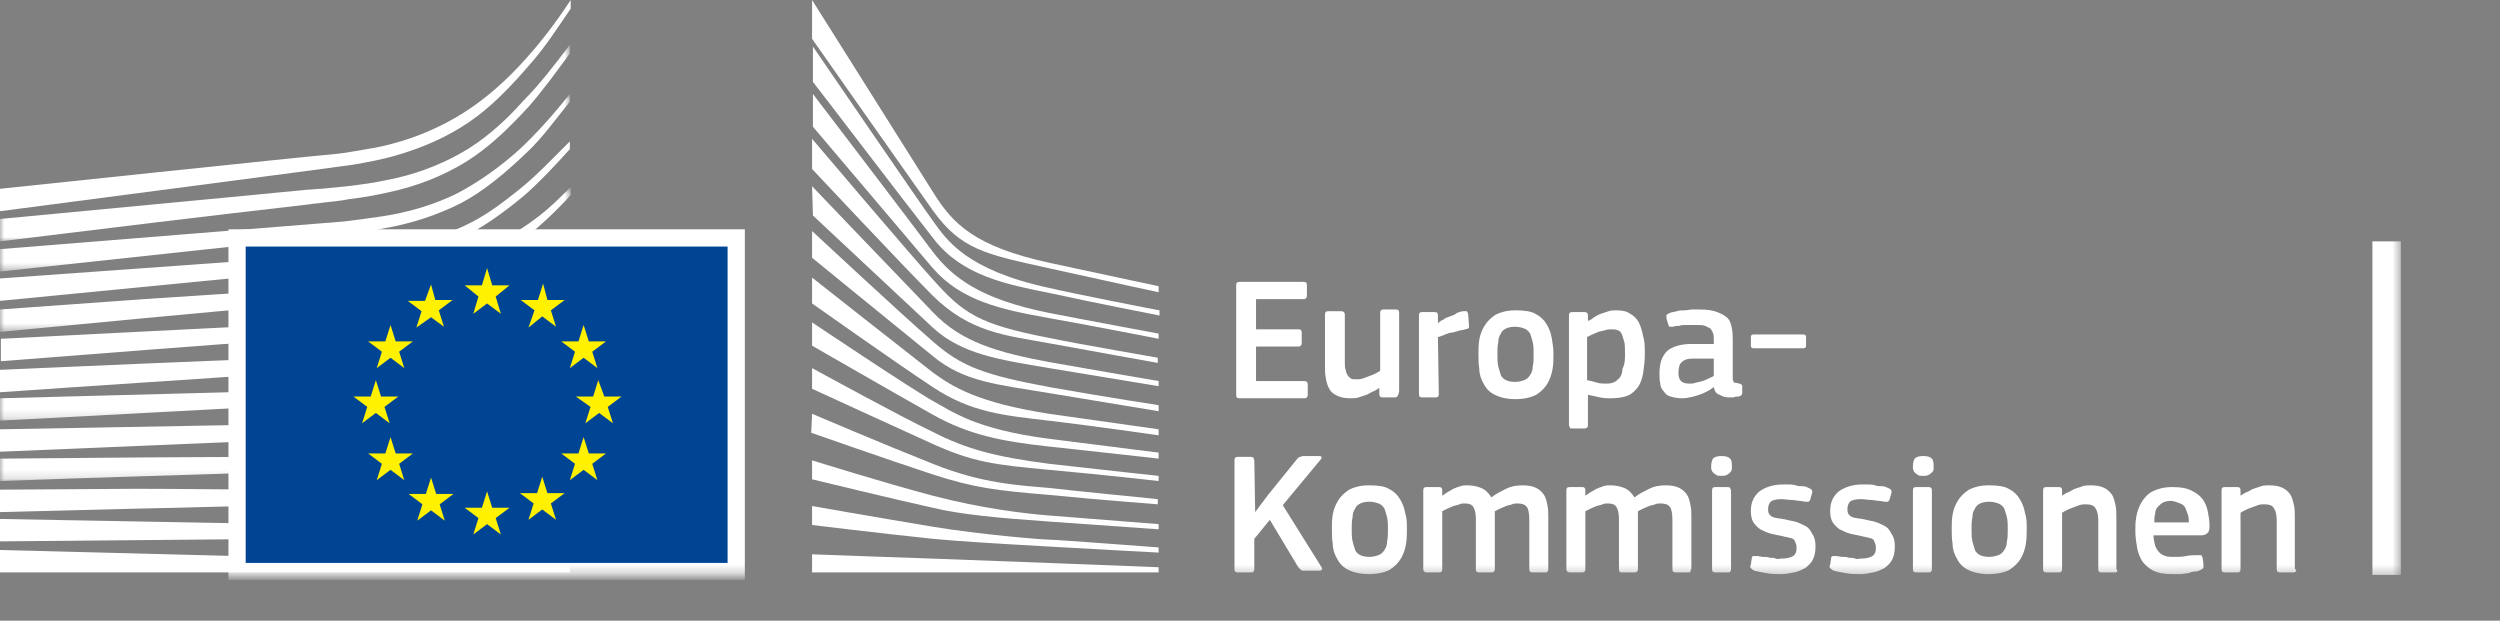
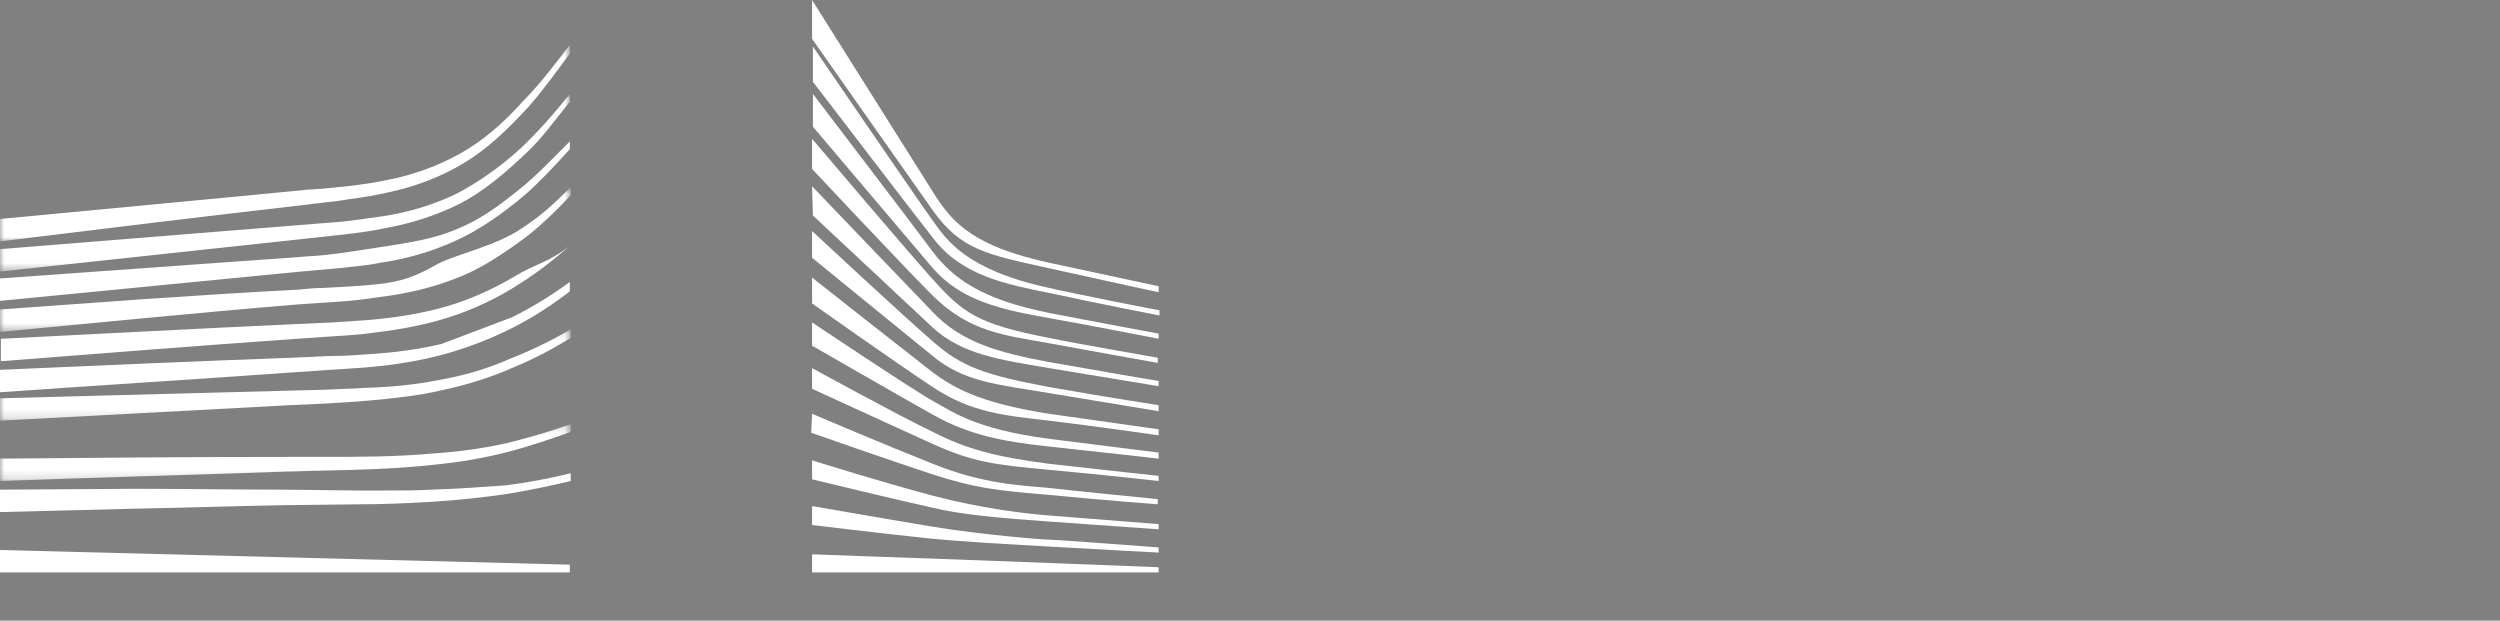
<svg xmlns="http://www.w3.org/2000/svg" width="290" height="72" viewBox="0 0 290 72" fill="none">
  <rect x="0" y="0" width="290" height="72" fill="#808080" stroke="none" />
-   <path fill-rule="evenodd" clip-rule="evenodd" d="M0 24.5C0 24.5 39.8 19.3 41 19.1C42.7 18.8 44.3 18.5 45.7 18.1C48.9 17.2 51.9 15.9 54.5 14.1C57 12.4 59.4 9.9 61.7 7.2C63.2 5.5 64.7 3.2 66.2 1V0C64.5 2.6 62.8 4.8 61.1 6.7C58.8 9.3 56.4 11.4 53.9 13C51.4 14.6 48.5 15.9 45.4 16.7C44 17.1 42.5 17.3 40.8 17.6C39.7 17.8 38.6 17.9 37.5 18C37 18 0 21.9 0 21.9V24.5Z" fill="white" />
  <mask id="mask0" style="mask-type:alpha" maskUnits="userSpaceOnUse" x="0" y="5" width="67" height="23">
    <path fill-rule="evenodd" clip-rule="evenodd" d="M0 5.2H66.1V28H0V5.2Z" fill="white" />
  </mask>
  <g mask="url(#mask0)">
    <path fill-rule="evenodd" clip-rule="evenodd" d="M53.4 17.8C50.9 19.2 48 20.3 44.8 20.9C43.4 21.2 42 21.4 40.3 21.6C39.3 21.7 38.3 21.8 37.3 21.9C36.8 21.9 36.2 22 35.7 22C23.5 23.2 11.4 24.3 0 25.4V28C11.4 26.6 23.7 25.1 35.9 23.7C36.4 23.6 37 23.6 37.5 23.5C38.5 23.4 39.5 23.3 40.5 23.1C42.2 22.9 43.8 22.6 45.1 22.3C48.4 21.6 51.4 20.4 54 18.8C56.6 17.2 58.8 15.1 61.3 12.4C62.8 10.7 64.5 8.4 66.1 6.2V5.2C64.2 7.7 62.5 9.9 60.7 11.7C58.3 14.4 55.9 16.4 53.4 17.8" fill="white" />
  </g>
  <mask id="mask1" style="mask-type:alpha" maskUnits="userSpaceOnUse" x="0" y="10" width="67" height="22">
    <path fill-rule="evenodd" clip-rule="evenodd" d="M0 10.9H66.1V31.5H0V10.9Z" fill="white" />
  </mask>
  <g mask="url(#mask1)">
    <path fill-rule="evenodd" clip-rule="evenodd" d="M60.4 17.2C58 19.4 55.4 21.2 52.9 22.5C50.4 23.7 47.6 24.6 44.3 25.1C42.9 25.3 41.5 25.5 39.8 25.7L0 28.9V31.5L35.3 27.7L39.9 27.2C41.6 27 43.1 26.8 44.5 26.5C47.9 25.9 50.8 24.9 53.4 23.6C56.1 22.2 58.7 20 61.2 17.6C62.9 16 64.4 13.9 66.1 11.8V10.9C64.1 13.4 62.3 15.4 60.4 17.2" fill="white" />
  </g>
  <mask id="mask2" style="mask-type:alpha" maskUnits="userSpaceOnUse" x="0" y="21" width="67" height="18">
    <path fill-rule="evenodd" clip-rule="evenodd" d="M0 21.7H66.2V38.5H0V21.7Z" fill="white" />
  </mask>
  <g mask="url(#mask2)">
    <path fill-rule="evenodd" clip-rule="evenodd" d="M50.8 30.6C48.5 31.9 46.8 32.7 43.5 33C41.5 33.2 39.5 33.3 37.5 33.4C36.5 33.4 35.6 33.5 34.6 33.6C28.6 33.9 22.7 34.3 16.7 34.7L0 35.9V38.5L16.8 36.9C22.2 36.4 28.5 35.8 34.7 35.3L39.2 35C40.9 34.9 42.4 34.7 43.7 34.5C47.1 34.1 50 33.4 52.6 32.4C55.4 31.4 58 29.7 60.6 27.8C63 26.1 66.2 22.7 66.2 22.6V21.7C64.1 23.8 62.8 25 60.5 26.5C57.6 28.5 52.9 29.5 50.8 30.6" fill="white" />
  </g>
  <path fill-rule="evenodd" clip-rule="evenodd" d="M51.601 35.6C49.101 36.3 46.301 36.8 43.001 37.1C41.701 37.2 40.201 37.3 38.601 37.4L34.201 37.6C23.201 38.1 12.201 38.7 0.101 39.3V41.9C11.701 41 23.001 40.1 34.401 39.3L38.801 39C40.501 38.9 41.901 38.8 43.301 38.6C46.701 38.2 49.601 37.6 52.101 36.8C54.901 35.9 57.701 34.6 60.301 32.9C62.201 31.7 64.201 30.2 66.201 28.4C64.001 30.3 61.901 30.7 59.801 32C57.101 33.6 54.401 34.8 51.601 35.6" fill="white" />
-   <path fill-rule="evenodd" clip-rule="evenodd" d="M51.2 39.9C48.7 40.5 45.9 40.9 42.6 41.099C41.3 41.2 39.9 41.299 38.2 41.299L33.8 41.5C22.7 41.9 11.5 42.4 0 42.9V45.5C11.4 44.7 22.6 44 33.9 43.2L38.3 42.9C40 42.799 41.4 42.7 42.7 42.599C46.1 42.299 48.9 41.799 51.5 41.099C54.4 40.299 57.2 39.2 59.9 37.799C62 36.7 64 35.4 66.1 33.799V32.7C63.8 34.4 61.6 35.7 59.4 36.799C56.8 38.2 54 39.2 51.2 39.9" fill="white" />
+   <path fill-rule="evenodd" clip-rule="evenodd" d="M51.2 39.9C48.7 40.5 45.9 40.9 42.6 41.099C41.3 41.2 39.9 41.299 38.2 41.299L33.8 41.5C22.7 41.9 11.5 42.4 0 42.9V45.5C11.4 44.7 22.6 44 33.9 43.2L38.3 42.9C40 42.799 41.4 42.7 42.7 42.599C46.1 42.299 48.9 41.799 51.5 41.099C54.4 40.299 57.2 39.2 59.9 37.799C62 36.7 64 35.4 66.1 33.799V32.7C63.8 34.4 61.6 35.7 59.4 36.799" fill="white" />
  <mask id="mask3" style="mask-type:alpha" maskUnits="userSpaceOnUse" x="0" y="38" width="67" height="11">
    <path fill-rule="evenodd" clip-rule="evenodd" d="M0 38.201H66.2V48.8H0V38.201Z" fill="white" />
  </mask>
  <g mask="url(#mask3)">
    <path fill-rule="evenodd" clip-rule="evenodd" d="M50.8 44.1C48.3 44.6 45.5 44.901 42.2 45C40.9 45.1 39.6 45.1 37.9 45.201L0 46.201V48.8L33.6 47L38 46.8C39.7 46.701 41.1 46.6 42.4 46.5C45.8 46.201 48.5 45.901 51.1 45.3C54 44.701 56.9 43.8 59.6 42.6C61.8 41.701 63.9 40.6 66.2 39.201V38.201C63.8 39.6 61.5 40.701 59.2 41.6C56.5 42.8 53.7 43.6 50.8 44.1" fill="white" />
  </g>
-   <path fill-rule="evenodd" clip-rule="evenodd" d="M50.5 48.3C45.8 48.901 41.1 49 36.4 49.1C35.3 49.1 34.3 49.1 33.2 49.2L0 49.8V52.401L33.3 51C34.4 51 35.4 50.901 36.5 50.901C41.2 50.7 46 50.5 50.7 49.8C53.7 49.3 56.6 48.6 59.2 47.7C61.4 47 63.7 46 66 44.8V43.8C63.6 44.901 61.1 45.901 58.8 46.6C56.3 47.3 53.5 48 50.5 48.3" fill="white" />
  <mask id="mask4" style="mask-type:alpha" maskUnits="userSpaceOnUse" x="0" y="49" width="67" height="7">
    <path fill-rule="evenodd" clip-rule="evenodd" d="M0 49.201H66.2V55.8H0V49.201Z" fill="white" />
  </mask>
  <g mask="url(#mask4)">
    <path fill-rule="evenodd" clip-rule="evenodd" d="M50.3 52.6C45.9 53 41.5 53 37.1 53H33.1C22.1 53 11.1 53.1 0 53.201V55.8C10.6 55.401 21.9 55.1 33.2 54.701C34.5 54.701 35.9 54.6 37.2 54.6C41.5 54.5 46 54.401 50.4 53.901C53.5 53.6 56.3 53.1 59 52.401C61.3 51.8 63.7 51 66.2 50.1V49.201C63.7 50.1 61.2 50.8 58.8 51.401C56.1 52 53.3 52.401 50.3 52.6" fill="white" />
  </g>
  <path fill-rule="evenodd" clip-rule="evenodd" d="M50.1 56.8C48.3 56.901 46.3 56.901 44.1 56.901H41.6L33 56.8C27.1 56.8 21.3 56.7 15.8 56.7L0 56.8V59.401L15.9 59C21.4 58.901 27.2 58.7 33 58.6L41.6 58.5C44 58.5 47.1 58.401 50.2 58.2C53.3 58 56.1 57.7 58.8 57.3C61.2 56.901 63.7 56.401 66.2 55.8V54.901C63.7 55.5 61.1 56 58.7 56.3C55.9 56.5 53.2 56.7 50.1 56.8" fill="white" />
-   <path fill-rule="evenodd" clip-rule="evenodd" d="M41.5 60.9L32.9 60.799C22 60.599 11.1 60.4 0 60.2V62.799C10.6 62.7 21.8 62.599 32.9 62.5L41.5 62.4C44.4 62.4 47.2 62.299 50.1 62.2C56 62 61.2 61.599 66.2 60.9V60C61.3 60.5 56 60.799 50.1 60.9H41.5" fill="white" />
  <path fill-rule="evenodd" clip-rule="evenodd" d="M66.1 65.5L0 63.8V66.4H66.1V65.5Z" fill="white" />
  <path fill-rule="evenodd" clip-rule="evenodd" d="M60.2 22C57.7 24 55.7 25.5 52.7 26.7C50 27.8 47.1 28.2 43.9 28.7C41.8 29 39.6 29.4 37.5 29.6C36.6 29.7 35.8 29.7 34.9 29.8L0 32.3V34.9L34.9 31.5L39.4 31.1C41.1 30.9 42.6 30.8 44 30.5C47.4 30 50.3 29.1 52.9 27.9C55.6 26.7 58.4 24.7 60.9 22.6C62.6 21.1 64.3 19.3 66.1 17.3V16.4C63.9 18.6 62.1 20.5 60.2 22" fill="white" />
  <path fill-rule="evenodd" clip-rule="evenodd" d="M94.2 0C94.2 0 106.1 18.9 108.3 22.4C110.5 25.9 113 28.6 121.8 30.5C130.6 32.4 134.4 33.2 134.4 33.2V33.9C134.4 33.9 128.8 32.7 121.6 31.1C114.4 29.5 111.5 29 108.2 24.4C105.5 20.6 94.2 4.5 94.2 4.5V0Z" fill="white" />
  <path fill-rule="evenodd" clip-rule="evenodd" d="M94.2 21.6C94.2 21.6 105 32.9 108.2 36.2C111.5 39.7 115.8 40.9 121.7 42C127.3 43 134.4 44.2 134.4 44.2V44.8C134.4 44.8 127.7 43.7 121.7 42.7C115.8 41.7 111.6 41.1 108.2 38C105.2 35.2 94.3 25 94.3 25L94.2 21.6Z" fill="white" />
  <path fill-rule="evenodd" clip-rule="evenodd" d="M94.2 26.8C94.2 26.8 104.5 36.4 108.2 39.6C111.6 42.6 114.3 43.5 121.7 44.901C129.1 46.2 134.4 47 134.4 47V47.7C134.4 47.7 127.7 46.6 121.7 45.6C115.7 44.6 111.8 44.3 108.2 41.3C104 37.901 94.2 29.9 94.2 29.9V26.8Z" fill="white" />
  <path fill-rule="evenodd" clip-rule="evenodd" d="M94.2 32.2C94.2 32.2 106 41.5 108.2 43.2C110.4 44.8 113.3 46.7 121.7 48C130.1 49.2 134.4 49.8 134.4 49.8V50.5C134.4 50.5 126.8 49.4 121.7 48.8C116.6 48.2 112.7 47.9 108.2 44.9C103.8 42 94.2 35.2 94.2 35.2V32.2Z" fill="white" />
  <path fill-rule="evenodd" clip-rule="evenodd" d="M94.2 37.4C94.2 37.4 106 45.299 108.2 46.5C110.4 47.7 113.1 49.799 121.7 50.9C130.3 52 134.4 52.5 134.4 52.5V53.2C134.4 53.2 127.3 52.4 121.7 51.799C116.1 51.2 112.3 50.4 108.2 48.099C104.1 45.799 94.2 40.099 94.2 40.099V37.4Z" fill="white" />
  <path fill-rule="evenodd" clip-rule="evenodd" d="M94.2 42.7C94.2 42.7 104.6 48.4 108.2 50.099C112.1 52.099 115.5 53 121.7 53.8C127.8 54.5 134.4 55.2 134.4 55.2V55.8C134.4 55.8 128.3 55.099 121.7 54.5C115.2 53.9 112.9 53.599 108.2 51.5C104 49.599 94.2 45.099 94.2 45.099V42.7Z" fill="white" />
  <path fill-rule="evenodd" clip-rule="evenodd" d="M94.201 48C94.201 48 102.401 51.5 108.201 53.8C113.901 56.1 118.201 56.3 121.701 56.6C123.201 56.8 134.301 57.9 134.301 57.9V58.5C134.301 58.5 127.701 58 121.601 57.4C115.601 56.9 113.001 56.6 108.101 55C103.201 53.4 94.101 50.2 94.101 50.2L94.201 48Z" fill="white" />
  <path fill-rule="evenodd" clip-rule="evenodd" d="M94.2 53.4C94.2 53.4 102.5 56 108.2 57.5C113.9 59 119.1 59.599 121.7 59.799C124.3 60 134.4 60.799 134.4 60.799V61.4C134.4 61.4 128.7 61 121.7 60.5C116 60.099 111.5 59.7 108.2 58.9C104.5 58.099 94.2 55.599 94.2 55.599V53.4Z" fill="white" />
  <path fill-rule="evenodd" clip-rule="evenodd" d="M94.2 58.7C94.2 58.7 101 59.9 108.2 61.099C113.6 62 120.9 62.599 121.7 62.599C122.5 62.599 134.4 63.5 134.4 63.5V64.099C134.4 64.099 126.8 63.7 121.7 63.4C116.4 63.099 111.2 62.8 108.2 62.5C101.5 61.8 94.2 60.9 94.2 60.9V58.7Z" fill="white" />
  <path fill-rule="evenodd" clip-rule="evenodd" d="M94.2 64.3C94.2 64.3 104.9 64.7 108.2 64.8C111.5 64.901 134.4 65.8 134.4 65.8V66.401H94.2V64.3Z" fill="white" />
  <path fill-rule="evenodd" clip-rule="evenodd" d="M121.7 33.4C112 31.3 109.8 27.8 108.2 25.6C106.6 23.4 94.3 5.4 94.3 5.4V9.5C94.8 10.1 105.3 23.9 108.3 27.7C111.6 32 116.8 33 121.8 34C126.8 35.1 134.5 36.6 134.5 36.6V36C134.4 36 124.2 34 121.7 33.4" fill="white" />
  <path fill-rule="evenodd" clip-rule="evenodd" d="M121.7 36.3C113.7 34.7 110.5 32.2 108.2 29.2C105.9 26.1 94.3 10.9 94.3 10.9V14.7C94.8 15.3 105.4 27.8 108.2 31.1C111.5 34.9 116.1 35.9 121.7 36.9C127.3 37.901 134.4 39.3 134.4 39.3V38.7C134.4 38.7 126.3 37.2 121.7 36.3" fill="white" />
  <path fill-rule="evenodd" clip-rule="evenodd" d="M121.7 39.2C113.4 37.599 111.7 36.3 108.2 32.4C106 30 94.7 16.7 94.2 16.1V19.6C94.2 19.6 104.7 30.8 108.1 34.2C112.5 38.599 116.7 38.9 121.6 39.8C126.5 40.7 134.3 42.099 134.3 42.099V41.5C134.4 41.5 125 39.9 121.7 39.2" fill="white" />
  <mask id="mask5" style="mask-type:alpha" maskUnits="userSpaceOnUse" x="0" y="0" width="279" height="67">
-     <path fill-rule="evenodd" clip-rule="evenodd" d="M0 66.7H278.5V0H0V66.7Z" fill="white" />
-   </mask>
+     </mask>
  <g mask="url(#mask5)">
    <path fill-rule="evenodd" clip-rule="evenodd" d="M27.5 66.3H85.4V27.6H27.5V66.3Z" fill="#004494" stroke="white" stroke-width="2" />
    <path fill-rule="evenodd" clip-rule="evenodd" d="M57.1 33.1H59.1L57.5 34.4L58.1 36.4L56.5 35.2L54.9 36.4L55.5 34.4L53.9 33.1H55.9L56.5 31.1L57.1 33.1Z" fill="#FFF100" />
    <path fill-rule="evenodd" clip-rule="evenodd" d="M57.1 58.9H59.1L57.5 60.099L58.1 62L56.5 60.799L54.9 62L55.5 60.099L53.9 58.9H55.9L56.5 57L57.1 58.9Z" fill="#FFF100" />
    <path fill-rule="evenodd" clip-rule="evenodd" d="M63.5 57.2H65.5L63.9 58.4L64.5 60.3L62.9 59.099L61.3 60.3L61.9 58.4L60.3 57.2H62.3L62.9 55.3L63.5 57.2Z" fill="#FFF100" />
    <path fill-rule="evenodd" clip-rule="evenodd" d="M63.5 34.8H65.5L63.9 36L64.5 37.901L62.9 36.7L61.3 38L62 36L60.4 34.8H62.4L63 32.9L63.5 34.8Z" fill="#FFF100" />
    <path fill-rule="evenodd" clip-rule="evenodd" d="M68.3 39.6H70.3L68.7 40.8L69.3 42.701L67.7 41.5L66.1 42.701L66.7 40.8L65.1 39.6H67.1L67.7 37.701L68.3 39.6Z" fill="#FFF100" />
    <path fill-rule="evenodd" clip-rule="evenodd" d="M68.3 52.6H70.3L68.7 53.8L69.3 55.701L67.7 54.5L66.1 55.701L66.7 53.8L65.1 52.6H67.1L67.7 50.701L68.3 52.6Z" fill="#FFF100" />
    <path fill-rule="evenodd" clip-rule="evenodd" d="M70.1 46H72.1L70.5 47.2L71.1 49.1L69.5 47.9L67.9 49.1L68.5 47.2L66.8 46H68.8L69.4 44.1L70.1 46Z" fill="#FFF100" />
    <path fill-rule="evenodd" clip-rule="evenodd" d="M50.5 34.8H52.5L50.9 36L51.5 37.901L50 36.8L48.3 38L48.9 36.1L47.3 34.9H49.3L50 33L50.5 34.8Z" fill="#FFF100" />
    <path fill-rule="evenodd" clip-rule="evenodd" d="M45.9 39.6H47.9L46.3 40.8L46.9 42.701L45.3 41.5L43.7 42.701L44.3 40.8L42.7 39.6H44.7L45.3 37.701L45.9 39.6Z" fill="#FFF100" />
    <path fill-rule="evenodd" clip-rule="evenodd" d="M44.2 46H46.2L44.6 47.2L45.2 49.1L43.6 47.9L42 49.1L42.6 47.2L41 46H43L43.6 44.1L44.2 46Z" fill="#FFF100" />
    <path fill-rule="evenodd" clip-rule="evenodd" d="M45.9 52.6H47.9L46.3 53.8L46.9 55.701L45.3 54.5L43.7 55.701L44.3 53.8L42.7 52.6H44.7L45.3 50.701L45.9 52.6Z" fill="#FFF100" />
    <path fill-rule="evenodd" clip-rule="evenodd" d="M50.6 57.3H52.6L51 58.5L51.6 60.401L50 59.2L48.4 60.401L49 58.5L47.4 57.3H49.4L50 55.401L50.6 57.3Z" fill="#FFF100" />
    <path fill-rule="evenodd" clip-rule="evenodd" d="M143.4 33.1C143.4 32.8 143.5 32.7 143.8 32.7H151.2C151.5 32.7 151.6 32.8 151.6 33.1V34.3C151.6 34.5 151.5 34.7 151.2 34.7H145.7V38.2H150.6C150.9 38.2 151 38.3 151 38.6V39.8C151 40 150.9 40.2 150.6 40.2H145.7V44.2H151.3C151.5 44.2 151.7 44.3 151.7 44.6V45.8C151.7 46 151.6 46.2 151.3 46.2H143.8C143.5 46.2 143.4 46.1 143.4 45.8V33.1Z" fill="white" />
    <path fill-rule="evenodd" clip-rule="evenodd" d="M161.8 46.1H160.401C160.3 46.1 160.2 46.1 160.1 46C160 45.901 160 45.8 160 45.701V45C159.8 45.1 159.6 45.3 159.3 45.401C159 45.5 158.8 45.701 158.5 45.8C158.2 45.901 157.901 46 157.6 46.1C157.3 46.201 157 46.201 156.7 46.201C156 46.201 155.5 46.1 155.1 45.901C154.7 45.701 154.401 45.5 154.2 45.1C154 44.8 153.901 44.401 153.8 43.901C153.7 43.401 153.7 43 153.7 42.401V36.5C153.7 36.201 153.8 36.1 154.1 36.1H155.6C155.8 36.1 156 36.201 156 36.5V42.1C156 42.401 156 42.701 156.1 42.901C156.1 43.1 156.2 43.3 156.3 43.5C156.401 43.701 156.6 43.8 156.7 43.901C156.8 44 157.1 44 157.401 44C157.6 44 157.8 44 158.1 43.901C158.401 43.8 158.6 43.701 158.901 43.6C159.2 43.5 159.401 43.401 159.6 43.3C159.8 43.201 160 43.1 160.1 43V36.3C160.1 36.201 160.1 36.1 160.2 36C160.3 35.9 160.401 35.9 160.5 35.9H161.901C162.2 35.9 162.3 36 162.3 36.3V45.401C162.2 45.901 162.1 46.1 161.8 46.1" fill="white" />
    <path fill-rule="evenodd" clip-rule="evenodd" d="M166.901 45.7C166.901 46 166.8 46.099 166.501 46.099H165.001C164.701 46.099 164.6 46 164.6 45.7V36.6C164.6 36.3 164.701 36.2 165.001 36.2H166.401C166.701 36.2 166.8 36.3 166.8 36.6V37.5C166.901 37.4 167.1 37.2 167.401 37.099C167.6 36.9 167.901 36.8 168.201 36.7C168.501 36.6 168.8 36.5 169.001 36.3C169.3 36.2 169.501 36.1 169.8 36.1H170.1C170.201 36.1 170.201 36.2 170.3 36.4L170.401 37.7V38C170.401 38.099 170.3 38.099 170.001 38.2C169.701 38.3 169.401 38.3 169.1 38.4C168.8 38.5 168.501 38.599 168.201 38.599C167.901 38.7 167.6 38.8 167.401 38.9C167.1 39 166.901 39.099 166.8 39.099L166.901 45.7Z" fill="white" />
    <path fill-rule="evenodd" clip-rule="evenodd" d="M177.9 41.1C177.9 40.6 177.9 40.1 177.799 39.701C177.7 39.3 177.599 39 177.5 38.701C177.299 38.401 177.099 38.201 176.799 38.1C176.5 38 176.2 37.901 175.7 37.901C175.299 37.901 174.9 38 174.7 38.1C174.5 38.201 174.2 38.401 174.099 38.701C173.9 39 173.799 39.3 173.799 39.701C173.7 40.1 173.7 40.6 173.7 41.1C173.7 41.6 173.7 42.1 173.799 42.5C173.9 42.901 174 43.201 174.099 43.5C174.2 43.8 174.5 44 174.7 44.1C174.9 44.201 175.299 44.3 175.7 44.3C176.2 44.3 176.5 44.201 176.799 44.1C177.099 44 177.299 43.8 177.5 43.5C177.7 43.201 177.799 42.901 177.799 42.5C177.9 42.1 177.9 41.701 177.9 41.1M180.2 41C180.2 41.6 180.2 42.201 180.099 42.8C180 43.401 179.799 44 179.5 44.5C179.2 45 178.799 45.401 178.2 45.8C177.599 46.1 176.799 46.3 175.799 46.3C174.799 46.3 174 46.1 173.4 45.8C172.799 45.5 172.4 45.1 172.099 44.5C171.799 44 171.599 43.401 171.599 42.8C171.5 42.201 171.5 41.6 171.5 41C171.5 40.5 171.5 40 171.599 39.401C171.7 38.8 171.9 38.3 172.2 37.8C172.5 37.3 172.9 36.9 173.5 36.5C174.099 36.201 174.799 36 175.799 36C176.799 36 177.599 36.1 178.099 36.4C178.7 36.701 179.099 37.1 179.4 37.6C179.7 38.1 179.9 38.6 180 39.201C180.099 39.8 180.2 40.401 180.2 41" fill="white" />
    <path fill-rule="evenodd" clip-rule="evenodd" d="M188.5 41.1C188.5 40.5 188.5 39.901 188.4 39.6C188.3 39.3 188.2 38.901 188.1 38.701C188 38.5 187.8 38.3 187.6 38.3C187.4 38.201 187.2 38.201 186.9 38.201C186.7 38.201 186.5 38.201 186.2 38.3C185.9 38.401 185.7 38.401 185.4 38.5C185.2 38.6 184.9 38.701 184.7 38.8C184.5 38.901 184.3 39 184.1 39.1V44.1C184.6 44.201 185 44.3 185.3 44.401C185.6 44.5 186 44.5 186.4 44.5C186.8 44.5 187.1 44.401 187.3 44.3C187.5 44.201 187.7 44 187.9 43.8C188.1 43.5 188.2 43.201 188.2 42.8C188.5 42.201 188.5 41.701 188.5 41.1M190.8 41.1C190.8 41.901 190.7 42.6 190.6 43.3C190.5 43.901 190.3 44.5 190 44.901C189.7 45.3 189.3 45.701 188.8 45.901C188.3 46.1 187.6 46.201 186.8 46.201C186.5 46.201 186.1 46.201 185.6 46.1C185.2 46 184.7 45.901 184.2 45.8V49.3C184.2 49.401 184.2 49.5 184.1 49.6C184 49.701 183.9 49.701 183.8 49.701H182.4C182.2 49.701 182.1 49.701 182.1 49.6C182.1 49.5 182 49.401 182 49.3V36.6C182 36.3 182.1 36.201 182.4 36.201H183.8C183.9 36.201 184 36.201 184.1 36.3C184.2 36.4 184.2 36.5 184.2 36.6V37.201H184.3C184.5 37.1 184.7 37 184.9 36.8C185.1 36.701 185.4 36.5 185.7 36.4C186 36.3 186.3 36.201 186.6 36.1C186.9 36 187.2 36 187.5 36C188.2 36 188.7 36.1 189.1 36.4C189.5 36.6 189.9 37 190.1 37.401C190.3 37.8 190.5 38.401 190.6 39C190.8 39.6 190.8 40.3 190.8 41.1" fill="white" />
    <path fill-rule="evenodd" clip-rule="evenodd" d="M198.7 41.6H196.3C195.8 41.6 195.4 41.701 195.099 42C194.8 42.201 194.7 42.701 194.7 43.3C194.7 43.701 194.8 44 195 44.201C195.2 44.401 195.5 44.5 196 44.5C196.2 44.5 196.4 44.5 196.7 44.401C197 44.3 197.2 44.3 197.5 44.201C197.8 44.1 198 44 198.2 43.901C198.4 43.8 198.7 43.701 198.8 43.6V41.6H198.7ZM198.8 44.901C198.3 45.3 197.7 45.6 197.099 45.8C196.5 46 195.8 46.201 195.099 46.201C194.599 46.201 194.099 46.1 193.8 46C193.4 45.901 193.2 45.701 193 45.401C192.8 45.201 192.599 44.901 192.599 44.5C192.5 44.201 192.5 43.8 192.5 43.3C192.5 42.1 192.8 41.3 193.4 40.701C194 40.201 195 39.901 196.2 39.901H198.8V39.401C198.8 39.1 198.8 38.901 198.7 38.6C198.599 38.401 198.5 38.201 198.4 38.1C198.2 38 198 37.901 197.8 37.8C197.5 37.701 197.2 37.701 196.8 37.701H196.2H195.5C195.3 37.701 195 37.701 194.8 37.8C194.599 37.8 194.3 37.8 194.099 37.901H193.7C193.599 37.901 193.599 37.8 193.5 37.6L193.3 36.9V36.6C193.3 36.5 193.5 36.4 193.7 36.3C193.9 36.201 194.2 36.201 194.5 36.1C194.8 36 195.099 36 195.4 36C195.7 36 196 35.9 196.3 35.9H197.099C198 35.9 198.7 36 199.2 36.201C199.7 36.4 200.099 36.6 200.4 36.9C200.7 37.201 200.8 37.6 200.9 38.1C201 38.6 201 39.1 201 39.6V43.5V44C201 44.1 201.099 44.201 201.099 44.3C201.099 44.401 201.2 44.401 201.3 44.401C201.4 44.401 201.5 44.401 201.7 44.5C201.8 44.5 201.9 44.5 202 44.6C202.099 44.701 202.099 44.701 202.099 44.8V45.6C202.099 45.8 201.9 46 201.599 46C201.4 46 201.3 46 201.099 46.1H200.599C200.099 46.1 199.8 46 199.5 45.8C199.099 45.701 198.9 45.401 198.8 44.901V44.901Z" fill="white" />
    <path fill-rule="evenodd" clip-rule="evenodd" d="M209.201 38.8C209.401 38.8 209.501 38.901 209.501 39.1V40.1C209.501 40.3 209.401 40.401 209.201 40.401H203.401C203.201 40.401 203.1 40.3 203.1 40.1V39.1C203.1 38.901 203.201 38.8 203.401 38.8H209.201Z" fill="white" />
    <path fill-rule="evenodd" clip-rule="evenodd" d="M145.6 59.4L147.1 57.4L150.5 53.2C150.6 53.099 150.7 53 150.8 53C150.9 53 151 52.9 151.2 52.9H153C153.1 52.9 153.2 52.9 153.3 53C153.3 53.099 153.3 53.2 153.2 53.299L148.8 58.599L153.3 65.799C153.4 65.9 153.4 66 153.3 66.099C153.2 66.2 153.2 66.2 153.1 66.2H151.3C151.1 66.2 151 66.2 150.9 66.099C150.8 66 150.7 65.9 150.6 65.799L147.3 60.299L145.5 62.5V66C145.5 66.099 145.5 66.2 145.4 66.299C145.4 66.4 145.3 66.4 145.1 66.4H143.6C143.3 66.4 143.2 66.299 143.2 66V53.4C143.2 53.099 143.3 53 143.6 53H145.1C145.2 53 145.3 53 145.4 53.099C145.4 53.2 145.5 53.299 145.5 53.4L145.6 59.4Z" fill="white" />
    <path fill-rule="evenodd" clip-rule="evenodd" d="M161 61.4C161 60.9 161 60.4 160.9 60C160.8 59.599 160.7 59.299 160.6 59C160.4 58.7 160.2 58.5 159.9 58.4C159.6 58.299 159.3 58.2 158.8 58.2C158.4 58.2 158 58.299 157.8 58.4C157.6 58.5 157.3 58.7 157.2 59C157 59.299 156.9 59.599 156.9 60C156.8 60.4 156.8 60.9 156.8 61.4C156.8 61.9 156.8 62.4 156.9 62.799C157 63.2 157.1 63.5 157.2 63.799C157.3 64.099 157.6 64.299 157.8 64.4C158 64.5 158.4 64.599 158.8 64.599C159.3 64.599 159.6 64.5 159.9 64.4C160.2 64.299 160.4 64.099 160.6 63.799C160.8 63.5 160.9 63.2 160.9 62.799C161 62.4 161 62 161 61.4M163.2 61.299C163.2 61.9 163.2 62.5 163.1 63.099C163 63.7 162.8 64.299 162.5 64.799C162.2 65.299 161.8 65.7 161.2 66.099C160.6 66.4 159.8 66.599 158.8 66.599C157.8 66.599 157 66.4 156.4 66.099C155.8 65.799 155.4 65.4 155.1 64.799C154.8 64.299 154.6 63.7 154.6 63.099C154.5 62.5 154.5 61.9 154.5 61.299C154.5 60.799 154.5 60.299 154.6 59.7C154.7 59.099 154.9 58.599 155.2 58.099C155.5 57.599 155.9 57.2 156.5 56.799C157.1 56.5 157.8 56.299 158.8 56.299C159.8 56.299 160.6 56.4 161.1 56.7C161.7 57 162.1 57.4 162.4 57.9C162.7 58.4 162.9 58.9 163 59.5C163.2 60.099 163.2 60.7 163.2 61.299" fill="white" />
    <path fill-rule="evenodd" clip-rule="evenodd" d="M179.5 66.3C179.5 66.401 179.4 66.401 179.2 66.401H177.8C177.5 66.401 177.4 66.3 177.4 66V60.3C177.4 59.6 177.3 59 177.1 58.8C176.9 58.5 176.5 58.401 176 58.401C175.8 58.401 175.6 58.401 175.4 58.5C175.2 58.6 174.9 58.6 174.7 58.7C174.5 58.8 174.2 58.901 174 59C173.8 59.1 173.6 59.2 173.4 59.3V59.7V60.3V66C173.4 66.1 173.4 66.2 173.3 66.3C173.2 66.401 173.1 66.401 173 66.401H171.5C171.3 66.401 171.2 66.3 171.2 66V60.2C171.2 59.6 171.1 59.1 170.9 58.8C170.7 58.5 170.4 58.401 169.9 58.401C169.7 58.401 169.5 58.401 169.3 58.5C169.1 58.6 168.9 58.6 168.6 58.7C168.4 58.8 168.1 58.901 167.9 59C167.7 59.1 167.5 59.2 167.3 59.3V66C167.3 66.3 167.2 66.401 166.9 66.401H165.5C165.3 66.401 165.1 66.3 165.1 66V56.901C165.1 56.6 165.2 56.5 165.5 56.5H166.9C167.2 56.5 167.3 56.6 167.3 56.901V57.5C167.5 57.401 167.7 57.2 167.9 57.1C168.1 57 168.4 56.8 168.6 56.7C168.8 56.6 169.1 56.5 169.4 56.401C169.7 56.3 169.9 56.3 170.2 56.3C170.8 56.3 171.3 56.401 171.8 56.6C172.3 56.8 172.7 57.2 173 57.7C173.5 57.3 174.1 57 174.7 56.7C175.3 56.401 175.9 56.3 176.6 56.3C177.3 56.3 177.8 56.401 178.2 56.6C178.6 56.8 178.9 57.1 179.1 57.401C179.3 57.7 179.4 58.1 179.5 58.6C179.6 59.1 179.6 59.5 179.6 60V66C179.6 66.1 179.6 66.2 179.5 66.3" fill="white" />
    <path fill-rule="evenodd" clip-rule="evenodd" d="M196.099 66.3C196.099 66.401 195.999 66.401 195.799 66.401H194.4C194.099 66.401 193.999 66.3 193.999 66V60.3C193.999 59.6 193.9 59 193.7 58.8C193.499 58.5 193.099 58.401 192.599 58.401C192.4 58.401 192.2 58.401 191.999 58.5C191.799 58.6 191.499 58.6 191.299 58.7C191.099 58.8 190.799 58.901 190.599 59C190.4 59.1 190.2 59.2 189.999 59.3V59.7V60.3V66C189.999 66.1 189.999 66.2 189.9 66.3C189.799 66.401 189.7 66.401 189.599 66.401H188.099C187.9 66.401 187.799 66.3 187.799 66V60.2C187.799 59.6 187.7 59.1 187.499 58.8C187.299 58.5 186.999 58.401 186.499 58.401C186.299 58.401 186.099 58.401 185.9 58.5C185.7 58.6 185.499 58.6 185.2 58.7C184.999 58.8 184.7 58.901 184.499 59C184.299 59.1 184.099 59.2 183.9 59.3V66C183.9 66.3 183.799 66.401 183.499 66.401H182.099C181.9 66.401 181.7 66.3 181.7 66V56.901C181.7 56.6 181.799 56.5 182.099 56.5H183.499C183.799 56.5 183.9 56.6 183.9 56.901V57.5C184.099 57.401 184.299 57.2 184.499 57.1C184.7 57 184.999 56.8 185.2 56.7C185.4 56.6 185.7 56.5 185.999 56.401C186.299 56.3 186.499 56.3 186.799 56.3C187.4 56.3 187.9 56.401 188.4 56.6C188.9 56.8 189.299 57.2 189.599 57.7C190.099 57.3 190.7 57 191.299 56.7C191.9 56.401 192.499 56.3 193.2 56.3C193.9 56.3 194.4 56.401 194.799 56.6C195.2 56.8 195.499 57.1 195.7 57.401C195.9 57.7 195.999 58.1 196.099 58.6C196.2 59.1 196.2 59.5 196.2 60V66C196.099 66.1 196.099 66.2 196.099 66.3" fill="white" />
    <path fill-rule="evenodd" clip-rule="evenodd" d="M200.8 66C200.8 66.1 200.8 66.2 200.7 66.3C200.7 66.4 200.6 66.4 200.401 66.4H199C198.7 66.4 198.6 66.3 198.6 66V56.9C198.6 56.6 198.7 56.5 199 56.5H200.401C200.5 56.5 200.6 56.5 200.7 56.6C200.7 56.7 200.8 56.8 200.8 56.9V66ZM200.901 53.9V54.4C200.901 54.5 200.8 54.7 200.7 54.8C200.6 54.9 200.5 55 200.3 55.1C200.1 55.2 199.901 55.2 199.7 55.2C199.401 55.2 199.2 55.2 199.1 55.1C198.901 55 198.8 54.9 198.7 54.8C198.6 54.7 198.6 54.6 198.5 54.4V54C198.5 53.7 198.6 53.4 198.7 53.2C198.901 53 199.2 52.9 199.7 52.9C200.2 52.9 200.5 53 200.7 53.2C200.8 53.3 200.901 53.6 200.901 53.9V53.9Z" fill="white" />
    <path fill-rule="evenodd" clip-rule="evenodd" d="M210.599 63.4C210.599 64 210.499 64.5 210.299 64.9C210.099 65.299 209.799 65.599 209.4 65.9C208.999 66.099 208.599 66.299 208.099 66.4C207.599 66.5 207.099 66.599 206.599 66.599C206.099 66.599 205.499 66.599 204.999 66.5C204.4 66.4 203.9 66.299 203.499 66.2C203.299 66.099 203.2 66 203.099 65.9C202.999 65.799 202.999 65.7 203.099 65.5L203.2 64.799C203.2 64.599 203.299 64.5 203.4 64.5H203.799C203.999 64.5 204.299 64.599 204.499 64.599C204.799 64.599 204.999 64.599 205.299 64.7C205.599 64.7 205.799 64.7 205.999 64.799C206.2 64.9 206.4 64.799 206.599 64.799C207.2 64.799 207.7 64.7 207.999 64.5C208.299 64.299 208.4 64 208.4 63.599C208.4 63.4 208.4 63.2 208.299 63C208.2 62.799 208.2 62.7 208.099 62.599C207.999 62.5 207.799 62.4 207.599 62.4C207.4 62.299 207.099 62.299 206.799 62.2C206.299 62.099 205.799 62 205.4 61.9C204.999 61.799 204.599 61.599 204.2 61.4C203.9 61.2 203.599 60.9 203.4 60.599C203.2 60.299 203.099 59.799 203.099 59.299C203.099 58.299 203.4 57.599 204.099 57C204.799 56.5 205.7 56.2 206.799 56.2H207.499C207.799 56.2 207.999 56.2 208.299 56.299C208.599 56.4 208.799 56.4 209.099 56.4C209.4 56.4 209.599 56.5 209.799 56.599C210.099 56.7 210.299 56.9 210.2 57.2L209.999 57.9C209.999 58 209.9 58.099 209.799 58.2H209.4C208.999 58.099 208.499 58.099 207.999 58C207.499 58 206.999 57.9 206.7 57.9C206.099 57.9 205.599 58 205.4 58.2C205.2 58.4 205.099 58.7 205.099 59.099C205.099 59.5 205.2 59.7 205.499 59.9C205.799 60.099 206.2 60.099 206.799 60.2C207.299 60.299 207.7 60.4 208.2 60.5C208.599 60.599 208.999 60.799 209.4 61C209.799 61.2 209.999 61.5 210.2 61.9C210.499 62.299 210.599 62.799 210.599 63.4" fill="white" />
    <path fill-rule="evenodd" clip-rule="evenodd" d="M219.8 63.4C219.8 64 219.7 64.5 219.5 64.9C219.3 65.299 219 65.599 218.6 65.9C218.2 66.099 217.8 66.299 217.3 66.4C216.8 66.5 216.3 66.599 215.8 66.599C215.3 66.599 214.7 66.599 214.2 66.5C213.6 66.4 213.1 66.299 212.7 66.2C212.5 66.099 212.401 66 212.3 65.9C212.2 65.799 212.2 65.7 212.3 65.5L212.401 64.799C212.401 64.599 212.5 64.5 212.6 64.5H213C213.2 64.5 213.5 64.599 213.7 64.599C214 64.599 214.2 64.599 214.5 64.7C214.8 64.7 215 64.7 215.2 64.799C215.401 64.9 215.6 64.799 215.8 64.799C216.401 64.799 216.901 64.7 217.2 64.5C217.5 64.299 217.6 64 217.6 63.599C217.6 63.4 217.6 63.2 217.5 63C217.401 62.799 217.401 62.7 217.3 62.599C217.2 62.5 217 62.4 216.8 62.4C216.6 62.299 216.3 62.299 216 62.2C215.5 62.099 215 62 214.6 61.9C214.2 61.799 213.8 61.599 213.401 61.4C213.1 61.2 212.8 60.9 212.6 60.599C212.401 60.299 212.3 59.799 212.3 59.299C212.3 58.299 212.6 57.599 213.3 57C214 56.5 214.901 56.2 216 56.2H216.7C217 56.2 217.2 56.2 217.5 56.299C217.8 56.4 218 56.4 218.3 56.4C218.6 56.4 218.8 56.5 219 56.599C219.3 56.7 219.5 56.9 219.401 57.2L219.2 57.9C219.2 58 219.1 58.099 219 58.2H218.6C218.2 58.099 217.7 58.099 217.2 58C216.7 58 216.2 57.9 215.901 57.9C215.3 57.9 214.8 58 214.6 58.2C214.401 58.4 214.3 58.7 214.3 59.099C214.3 59.5 214.401 59.7 214.7 59.9C215 60.099 215.401 60.099 216 60.2C216.5 60.299 216.901 60.4 217.401 60.5C217.8 60.599 218.2 60.799 218.6 61C219 61.2 219.2 61.5 219.401 61.9C219.7 62.299 219.8 62.799 219.8 63.4" fill="white" />
    <path fill-rule="evenodd" clip-rule="evenodd" d="M224.099 66C224.099 66.1 224.099 66.2 223.999 66.3C223.9 66.4 223.9 66.4 223.7 66.4H222.299C221.999 66.4 221.9 66.3 221.9 66V56.9C221.9 56.6 221.999 56.5 222.299 56.5H223.7C223.799 56.5 223.9 56.5 223.999 56.6C224.099 56.7 224.099 56.8 224.099 56.9V66ZM224.299 53.9V54.4C224.299 54.6 224.2 54.7 224.099 54.8C223.999 54.9 223.9 55 223.7 55.1C223.499 55.2 223.299 55.2 223.099 55.2C222.799 55.2 222.599 55.2 222.499 55.1C222.299 55 222.2 54.9 222.099 54.8C221.999 54.7 221.999 54.6 221.9 54.4V54C221.9 53.7 221.999 53.4 222.099 53.2C222.299 53 222.599 52.9 223.099 52.9C223.599 52.9 223.9 53 224.099 53.2C224.2 53.3 224.299 53.6 224.299 53.9V53.9Z" fill="white" />
    <path fill-rule="evenodd" clip-rule="evenodd" d="M232.9 61.4C232.9 60.9 232.9 60.4 232.799 60C232.7 59.599 232.599 59.299 232.5 59C232.299 58.7 232.099 58.5 231.799 58.4C231.5 58.299 231.2 58.2 230.7 58.2C230.299 58.2 229.9 58.299 229.7 58.4C229.5 58.5 229.2 58.7 229.099 59C228.9 59.299 228.799 59.599 228.799 60C228.7 60.4 228.7 60.9 228.7 61.4C228.7 61.9 228.7 62.4 228.799 62.799C228.9 63.2 229 63.5 229.099 63.799C229.2 64.099 229.5 64.299 229.7 64.4C229.9 64.5 230.299 64.599 230.7 64.599C231.2 64.599 231.5 64.5 231.799 64.4C232.099 64.299 232.299 64.099 232.5 63.799C232.7 63.5 232.799 63.2 232.799 62.799C232.9 62.4 232.9 62 232.9 61.4M235.099 61.299C235.099 61.9 235.099 62.5 235 63.099C234.9 63.7 234.7 64.299 234.4 64.799C234.099 65.299 233.7 65.7 233.099 66.099C232.5 66.4 231.7 66.599 230.7 66.599C229.7 66.599 228.9 66.4 228.299 66.099C227.7 65.799 227.299 65.4 227 64.799C226.7 64.299 226.5 63.7 226.5 63.099C226.4 62.5 226.4 61.9 226.4 61.299C226.4 60.799 226.4 60.299 226.5 59.7C226.599 59.099 226.799 58.599 227.099 58.099C227.4 57.599 227.799 57.2 228.4 56.799C229 56.5 229.7 56.299 230.7 56.299C231.7 56.299 232.5 56.4 233 56.7C233.599 57 234 57.4 234.299 57.9C234.599 58.4 234.799 58.9 234.9 59.5C235.099 60.099 235.099 60.7 235.099 61.299" fill="white" />
    <path fill-rule="evenodd" clip-rule="evenodd" d="M245.6 66.3C245.5 66.401 245.401 66.401 245.3 66.401H243.8C243.5 66.401 243.401 66.3 243.401 66V60.401C243.401 59.8 243.3 59.3 243.1 59C242.901 58.6 242.5 58.5 241.901 58.5C241.701 58.5 241.5 58.5 241.201 58.6C240.901 58.7 240.701 58.8 240.401 58.901C240.1 59 239.901 59.1 239.701 59.2C239.5 59.3 239.3 59.401 239.201 59.5V66C239.201 66.3 239.1 66.401 238.8 66.401H237.401C237.1 66.401 237 66.3 237 66V56.901C237 56.6 237.1 56.5 237.401 56.5H238.8C239.1 56.5 239.201 56.6 239.201 56.901V57.5C239.401 57.401 239.6 57.2 239.901 57.1C240.201 57 240.401 56.8 240.701 56.7C241 56.6 241.3 56.5 241.6 56.401C241.901 56.3 242.201 56.3 242.5 56.3C243.201 56.3 243.701 56.401 244.1 56.6C244.5 56.8 244.8 57.1 245 57.401C245.201 57.7 245.3 58.2 245.401 58.6C245.5 59.1 245.5 59.5 245.5 60.1V66C245.6 66.1 245.6 66.2 245.6 66.3" fill="white" />
    <path fill-rule="evenodd" clip-rule="evenodd" d="M251.8 58.1C251.401 58.1 251.1 58.201 250.901 58.3C250.7 58.401 250.5 58.6 250.3 58.8C250.1 59 250 59.3 250 59.6C249.901 59.901 249.901 60.201 249.901 60.6H253.901C253.901 60.3 253.901 60 253.8 59.701C253.7 59.401 253.6 59.201 253.5 58.901C253.401 58.701 253.2 58.5 252.901 58.401C252.6 58.3 252.2 58.1 251.8 58.1V58.1ZM249.8 62C249.8 62.5 249.901 62.901 250 63.3C250.1 63.6 250.3 63.901 250.5 64.1C250.7 64.3 250.901 64.401 251.2 64.5C251.5 64.6 251.8 64.6 252.3 64.6C252.7 64.6 253.1 64.6 253.6 64.5C254.1 64.401 254.5 64.401 254.901 64.401H255.3C255.401 64.401 255.401 64.5 255.5 64.701L255.6 65.401V65.8C255.6 65.901 255.5 66 255.3 66.1C255.1 66.201 254.901 66.3 254.6 66.3C254.3 66.3 254.1 66.401 253.8 66.5C253.5 66.5 253.2 66.6 252.901 66.6H252.1C251.1 66.6 250.401 66.5 249.8 66.201C249.2 65.901 248.8 65.5 248.5 65.1C248.2 64.6 248 64.1 247.901 63.5C247.8 62.901 247.7 62.3 247.7 61.6C247.7 61.1 247.7 60.6 247.8 60C247.901 59.401 248.1 58.8 248.401 58.3C248.7 57.8 249.1 57.3 249.7 57C250.3 56.701 251 56.5 252 56.5C252.901 56.5 253.6 56.6 254.2 56.901C254.8 57.201 255.2 57.5 255.5 57.901C255.8 58.3 256 58.8 256.1 59.3C256.2 59.8 256.3 60.401 256.3 60.901C256.3 61.3 256.3 61.6 256.1 61.8C255.901 62 255.7 62.1 255.3 62.1H249.8V62Z" fill="white" />
    <path fill-rule="evenodd" clip-rule="evenodd" d="M266.3 66.3C266.2 66.401 266.1 66.401 266 66.401H264.5C264.2 66.401 264.1 66.3 264.1 66V60.401C264.1 59.8 264 59.3 263.8 59C263.6 58.6 263.2 58.5 262.6 58.5C262.401 58.5 262.2 58.5 261.901 58.6C261.6 58.7 261.401 58.8 261.1 58.901C260.8 59 260.6 59.1 260.401 59.2C260.2 59.3 260 59.401 259.901 59.5V66C259.901 66.3 259.8 66.401 259.5 66.401H258.1C257.8 66.401 257.7 66.3 257.7 66V56.901C257.7 56.6 257.8 56.5 258.1 56.5H259.5C259.8 56.5 259.901 56.6 259.901 56.901V57.5C260.1 57.401 260.3 57.2 260.6 57.1C260.901 57 261.1 56.8 261.401 56.7C261.7 56.6 262 56.5 262.3 56.401C262.6 56.3 262.901 56.3 263.2 56.3C263.901 56.3 264.401 56.401 264.8 56.6C265.2 56.8 265.5 57.1 265.7 57.401C265.901 57.7 266 58.2 266.1 58.6C266.2 59.1 266.2 59.5 266.2 60.1V66C266.401 66.1 266.401 66.2 266.3 66.3" fill="white" />
    <path fill-rule="evenodd" clip-rule="evenodd" d="M275.2 66.7H278.5V28H275.2V66.7Z" fill="white" />
  </g>
</svg>